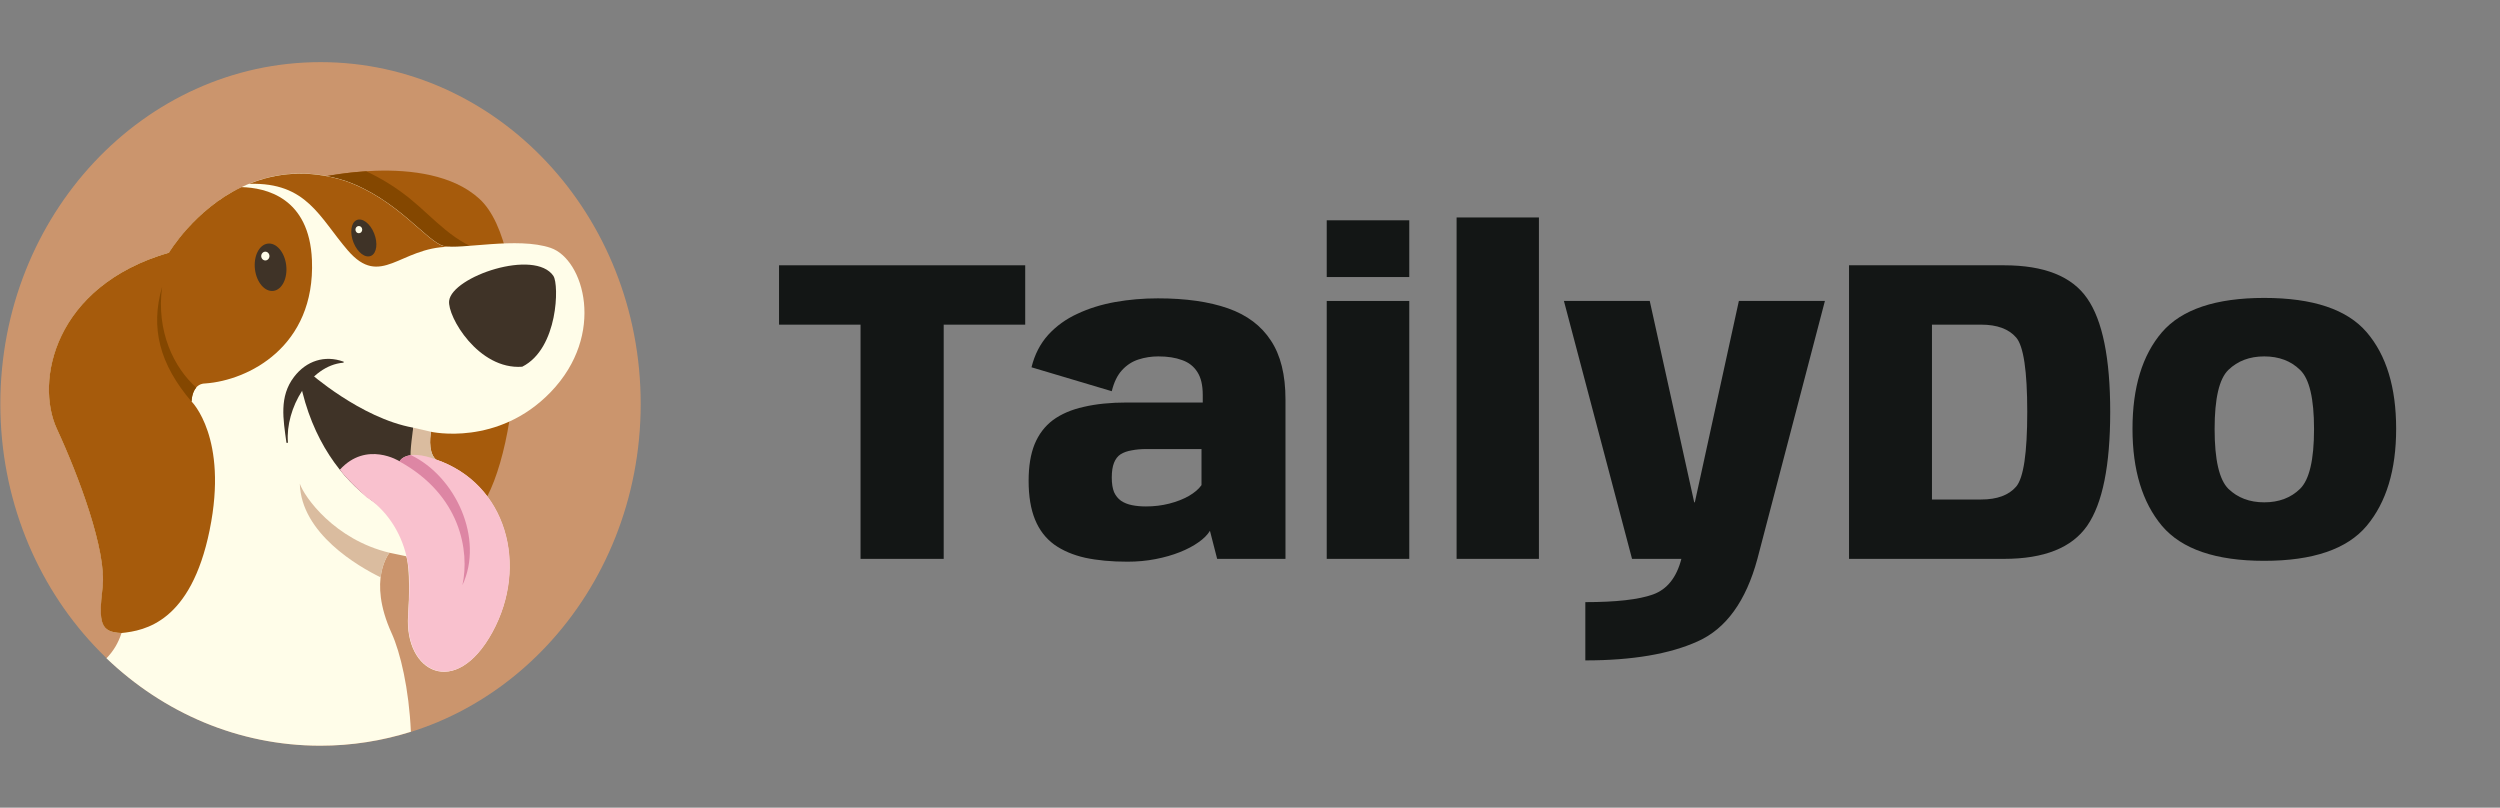
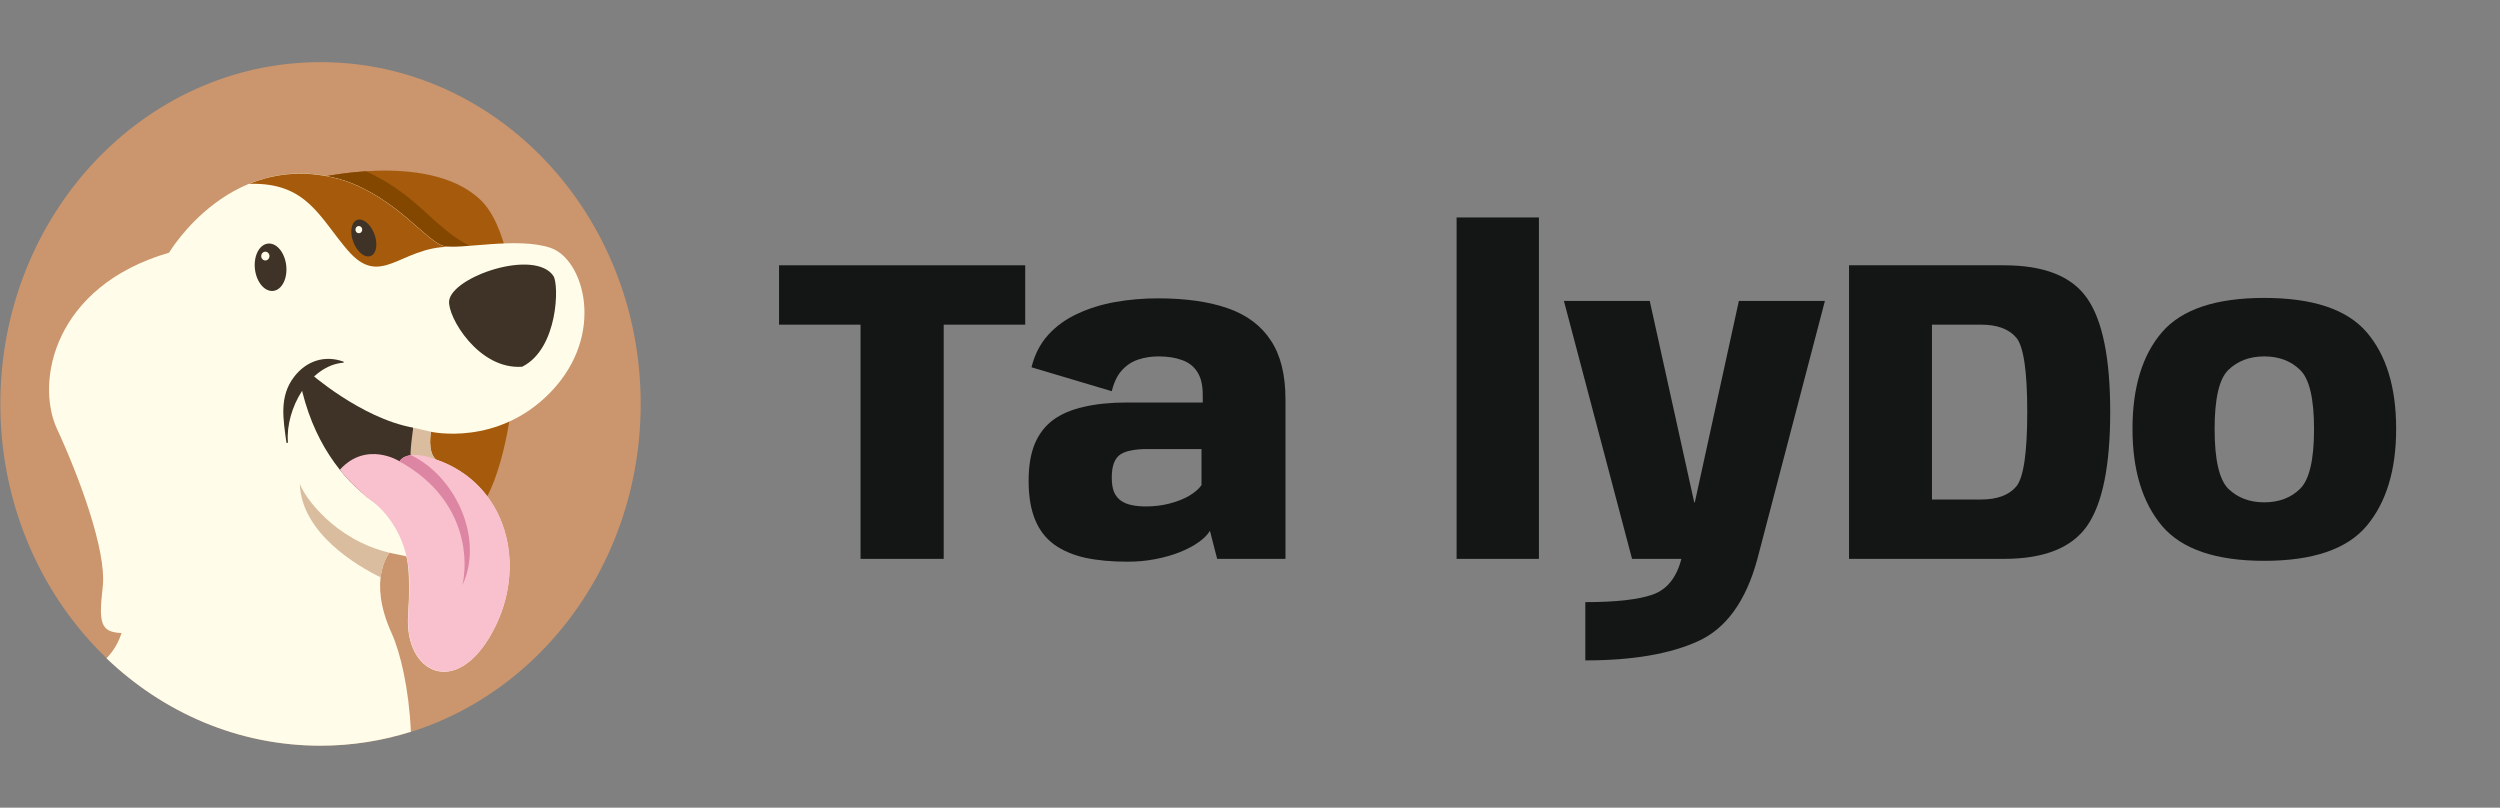
<svg xmlns="http://www.w3.org/2000/svg" width="130" height="42" viewBox="0 0 130 42" fill="none">
  <rect x="0" y="0" width="130" height="42" fill="#808080" stroke="none" />
  <g clip-path="url(#clip0_1008_4387)">
    <path d="M16.667 38.776C25.862 38.776 33.316 30.819 33.316 21.003C33.316 11.188 25.862 3.231 16.667 3.231C7.472 3.231 0.018 11.188 0.018 21.003C0.018 30.819 7.472 38.776 16.667 38.776Z" fill="#CB956D" />
    <path d="M16.227 9.312C16.227 9.312 22.162 7.816 24.927 10.337C27.693 12.858 27.198 23.374 24.927 26.496C20.455 24.439 16.227 9.312 16.227 9.312Z" fill="#A65B0C" />
    <path d="M19.041 8.907C19.849 9.285 20.608 9.756 21.311 10.324C21.948 10.84 22.529 11.434 23.171 11.957C23.808 12.473 24.517 12.924 25.307 13.093C25.521 13.139 25.735 13.165 25.949 13.133C25.753 13.178 25.521 13.315 25.325 13.361C25.276 13.374 25.227 13.387 25.191 13.42C25.105 13.505 25.142 13.649 25.172 13.773C25.356 14.524 24.958 15.334 24.371 15.791C23.783 16.248 23.037 16.405 22.315 16.47C21.018 16.581 19.702 16.405 18.46 15.974C17.102 12.401 16.239 9.312 16.239 9.312C16.239 9.312 17.463 9.005 19.053 8.907H19.041Z" fill="#844700" />
    <path d="M6.327 32.917C5.231 32.878 5.121 32.407 5.342 30.533C5.562 28.658 4.099 24.752 2.961 22.297C1.829 19.834 2.808 14.877 8.792 13.139C8.792 13.139 12.091 7.555 17.94 9.397C20.675 10.35 22.217 12.597 23.08 12.793C23.942 12.989 26.916 12.303 28.635 12.891C30.355 13.479 31.529 17.385 28.635 20.389C25.888 23.237 22.413 22.453 22.413 22.453C22.413 22.453 22.198 23.472 22.67 23.903C26.329 25.151 27.497 29.409 25.594 32.884C23.692 36.359 21.024 34.968 21.22 32.009C21.379 29.612 21.128 28.926 21.128 28.926L20.253 28.743C20.253 28.743 19.084 30.108 20.363 32.923C20.822 33.929 21.268 35.83 21.366 38.051C19.873 38.521 18.295 38.776 16.655 38.776C12.378 38.776 8.487 37.051 5.537 34.23C5.886 33.87 6.149 33.446 6.314 32.93L6.327 32.917Z" fill="#FFFDE9" />
    <path d="M12.978 9.553C14.33 9.005 15.994 8.789 17.94 9.403C20.675 10.357 22.217 12.604 23.08 12.8C23.153 12.812 23.245 12.826 23.349 12.832C20.791 12.865 19.8 15.007 18.087 13.022C16.606 11.304 15.957 9.475 12.978 9.56V9.553Z" fill="#A65B0C" />
-     <path d="M10.903 27.561C9.924 32.355 7.532 32.793 6.321 32.917C5.225 32.878 5.115 32.407 5.335 30.533C5.556 28.658 4.093 24.752 2.955 22.296C1.823 19.834 2.802 14.877 8.786 13.139C8.786 13.139 10.108 10.905 12.556 9.73C13.816 9.762 16.086 10.265 16.221 13.524C16.404 18.044 12.892 19.782 10.683 19.939C9.961 19.939 9.961 20.879 9.961 20.879C9.961 20.879 11.882 22.76 10.903 27.554V27.561Z" fill="#A65B0C" />
    <path d="M13.259 14.014C13.345 14.694 13.779 15.19 14.226 15.125C14.673 15.059 14.966 14.459 14.881 13.779C14.795 13.1 14.361 12.604 13.914 12.669C13.467 12.734 13.174 13.335 13.259 14.014Z" fill="#3F3327" />
    <path d="M18.387 12.623C18.595 13.139 19.005 13.44 19.298 13.302C19.592 13.165 19.659 12.636 19.451 12.127C19.243 11.611 18.833 11.31 18.54 11.447C18.246 11.585 18.179 12.114 18.387 12.623Z" fill="#3F3327" />
    <path d="M28.782 14.361C29.07 14.792 29.039 18.123 27.155 19.07C24.878 19.24 23.257 16.457 23.355 15.641C23.508 14.38 27.809 12.911 28.782 14.354V14.361Z" fill="#3F3327" />
    <path d="M16.055 19.344C16.055 19.344 18.741 21.741 21.483 22.238C21.33 24.524 23.459 25.869 22.67 26.869C21.942 27.79 16.845 26.032 15.597 19.821C15.927 19.455 16.055 19.338 16.055 19.338V19.344Z" fill="#3F3327" />
    <path d="M21.483 22.238L22.419 22.453C22.419 22.453 22.205 23.472 22.676 23.903C22.89 23.975 23.098 24.06 23.3 24.158L23.685 24.903L22.419 25.033C22.419 25.033 21.446 24.047 21.366 23.825C21.287 23.603 21.489 22.238 21.489 22.238H21.483Z" fill="#DABC9F" />
    <path d="M21.226 32.002C21.275 31.264 21.293 30.677 21.287 30.206C21.281 28.835 20.785 27.509 19.88 26.542C19.427 26.059 19.078 25.876 19.078 25.876C19.078 25.876 18.099 25.007 17.671 24.426C19.06 22.897 20.779 23.988 20.779 23.988C20.779 23.988 21.091 23.302 22.682 23.897C26.341 25.144 27.51 29.403 25.607 32.878C23.704 36.352 21.036 34.961 21.232 32.002H21.226Z" fill="#F9C1CE" />
-     <path d="M8.431 14.909C8.113 17.241 9.056 19.129 10.206 20.154C9.961 20.428 9.961 20.886 9.961 20.886C8.303 18.939 7.807 17.065 8.431 14.909Z" fill="#844700" />
    <path d="M20.259 28.743C20.259 28.743 19.898 29.168 19.794 30.023C18.631 29.455 15.664 27.744 15.59 25.151C15.823 25.837 17.395 28.064 20.259 28.743Z" fill="#DABC9F" />
    <path d="M21.372 23.668C23.698 24.785 25.178 28.012 24.046 30.428C24.432 28.652 23.948 25.739 20.773 23.995C20.773 23.995 20.895 23.727 21.372 23.668Z" fill="#DD86A4" />
    <path d="M17.854 18.796C17.885 18.809 17.879 18.854 17.848 18.861C16.104 19.005 14.832 21.265 14.972 22.995C14.972 23.041 14.899 23.054 14.893 23.008C14.728 21.8 14.507 20.624 15.29 19.599C15.933 18.756 16.894 18.456 17.854 18.802V18.796Z" fill="#3F3327" />
    <path d="M13.583 13.316C13.583 13.44 13.681 13.544 13.798 13.544C13.914 13.544 14.012 13.44 14.012 13.316C14.012 13.191 13.914 13.087 13.798 13.087C13.681 13.087 13.583 13.191 13.583 13.316Z" fill="#FFFDE9" />
    <path d="M18.534 12.075C18.601 12.146 18.717 12.146 18.784 12.075C18.852 12.003 18.852 11.879 18.784 11.807C18.717 11.735 18.601 11.735 18.534 11.807C18.466 11.879 18.466 12.003 18.534 12.075Z" fill="#FFFDE9" />
    <path d="M44.748 29.061V16.882H40.51V13.795H53.311V16.882H49.072V29.061H44.748Z" fill="#131615" />
    <path d="M58.626 29.208C57.798 29.208 57.066 29.14 56.431 29.004C55.796 28.861 55.258 28.631 54.815 28.314C54.373 27.99 54.041 27.557 53.82 27.014C53.599 26.471 53.488 25.8 53.488 25.001C53.488 24.247 53.592 23.614 53.798 23.102C54.013 22.581 54.33 22.163 54.751 21.846C55.179 21.53 55.714 21.3 56.356 21.157C56.999 21.006 57.748 20.93 58.604 20.93H62.543V20.535C62.543 20.03 62.45 19.634 62.264 19.347C62.079 19.053 61.815 18.846 61.472 18.726C61.13 18.597 60.716 18.533 60.231 18.533C59.874 18.533 59.532 18.586 59.203 18.692C58.875 18.797 58.59 18.982 58.347 19.246C58.105 19.509 57.926 19.875 57.812 20.343L53.638 19.099C53.802 18.435 54.091 17.874 54.505 17.414C54.926 16.954 55.432 16.588 56.025 16.317C56.617 16.038 57.27 15.835 57.983 15.706C58.704 15.578 59.446 15.514 60.209 15.514C61.658 15.514 62.874 15.688 63.859 16.034C64.844 16.381 65.586 16.939 66.085 17.708C66.592 18.469 66.845 19.491 66.845 20.772V29.061H63.292L62.917 27.602C62.789 27.813 62.589 28.013 62.318 28.201C62.054 28.39 61.733 28.559 61.355 28.71C60.977 28.861 60.556 28.982 60.092 29.072C59.628 29.163 59.139 29.208 58.626 29.208ZM59.589 26.335C60.01 26.335 60.413 26.287 60.798 26.189C61.184 26.09 61.522 25.959 61.815 25.793C62.115 25.619 62.336 25.431 62.478 25.227V23.35H59.621C59.335 23.35 59.079 23.373 58.85 23.418C58.622 23.456 58.429 23.524 58.272 23.622C58.122 23.72 58.008 23.867 57.93 24.063C57.851 24.259 57.812 24.515 57.812 24.832C57.812 25.141 57.851 25.393 57.93 25.589C58.015 25.778 58.137 25.928 58.294 26.041C58.451 26.147 58.64 26.223 58.861 26.268C59.082 26.313 59.325 26.335 59.589 26.335Z" fill="#131615" />
-     <path d="M68.99 29.061V15.65H73.282V29.061H68.99ZM68.99 11.455H73.282V14.406H68.99V11.455Z" fill="#131615" />
    <path d="M75.743 29.061V11.308H80.024V29.061H75.743Z" fill="#131615" />
    <path d="M84.866 29.061L81.324 15.65H85.787L88.099 26.121H88.131L90.421 15.65H94.895L91.385 29.061H84.866ZM82.437 34.341V31.311C84.035 31.311 85.205 31.179 85.947 30.915C86.689 30.651 87.185 30.029 87.435 29.049L91.385 29.061C90.792 31.254 89.761 32.683 88.291 33.346C86.829 34.01 84.877 34.341 82.437 34.341Z" fill="#131615" />
    <path d="M96.149 29.061V13.795H104.208C106.298 13.795 107.74 14.368 108.532 15.514C109.331 16.66 109.731 18.628 109.731 21.417C109.731 24.213 109.331 26.189 108.532 27.342C107.733 28.488 106.291 29.061 104.208 29.061H96.149ZM100.462 25.974H103.02C103.848 25.974 104.454 25.751 104.839 25.306C105.225 24.854 105.417 23.558 105.417 21.417C105.417 19.283 105.225 17.994 104.839 17.549C104.454 17.105 103.848 16.882 103.02 16.882H100.462V25.974Z" fill="#131615" />
    <path d="M117.739 29.163C115.221 29.163 113.448 28.556 112.42 27.342C111.4 26.121 110.89 24.44 110.89 22.299C110.89 20.143 111.4 18.469 112.42 17.278C113.448 16.087 115.221 15.492 117.739 15.492C120.272 15.492 122.049 16.087 123.069 17.278C124.09 18.469 124.6 20.143 124.6 22.299C124.6 24.44 124.09 26.121 123.069 27.342C122.049 28.556 120.272 29.163 117.739 29.163ZM117.739 26.121C118.503 26.121 119.124 25.887 119.602 25.42C120.087 24.945 120.33 23.908 120.33 22.31C120.33 20.719 120.087 19.694 119.602 19.234C119.124 18.767 118.503 18.533 117.739 18.533C116.983 18.533 116.362 18.767 115.877 19.234C115.399 19.694 115.16 20.719 115.16 22.31C115.16 23.908 115.399 24.945 115.877 25.42C116.362 25.887 116.983 26.121 117.739 26.121Z" fill="#131615" />
  </g>
  <defs>
    <clipPath id="clip0_1008_4387">
      <rect width="125.377" height="35.538" fill="white" transform="translate(0.018 3.231)" />
    </clipPath>
  </defs>
</svg>